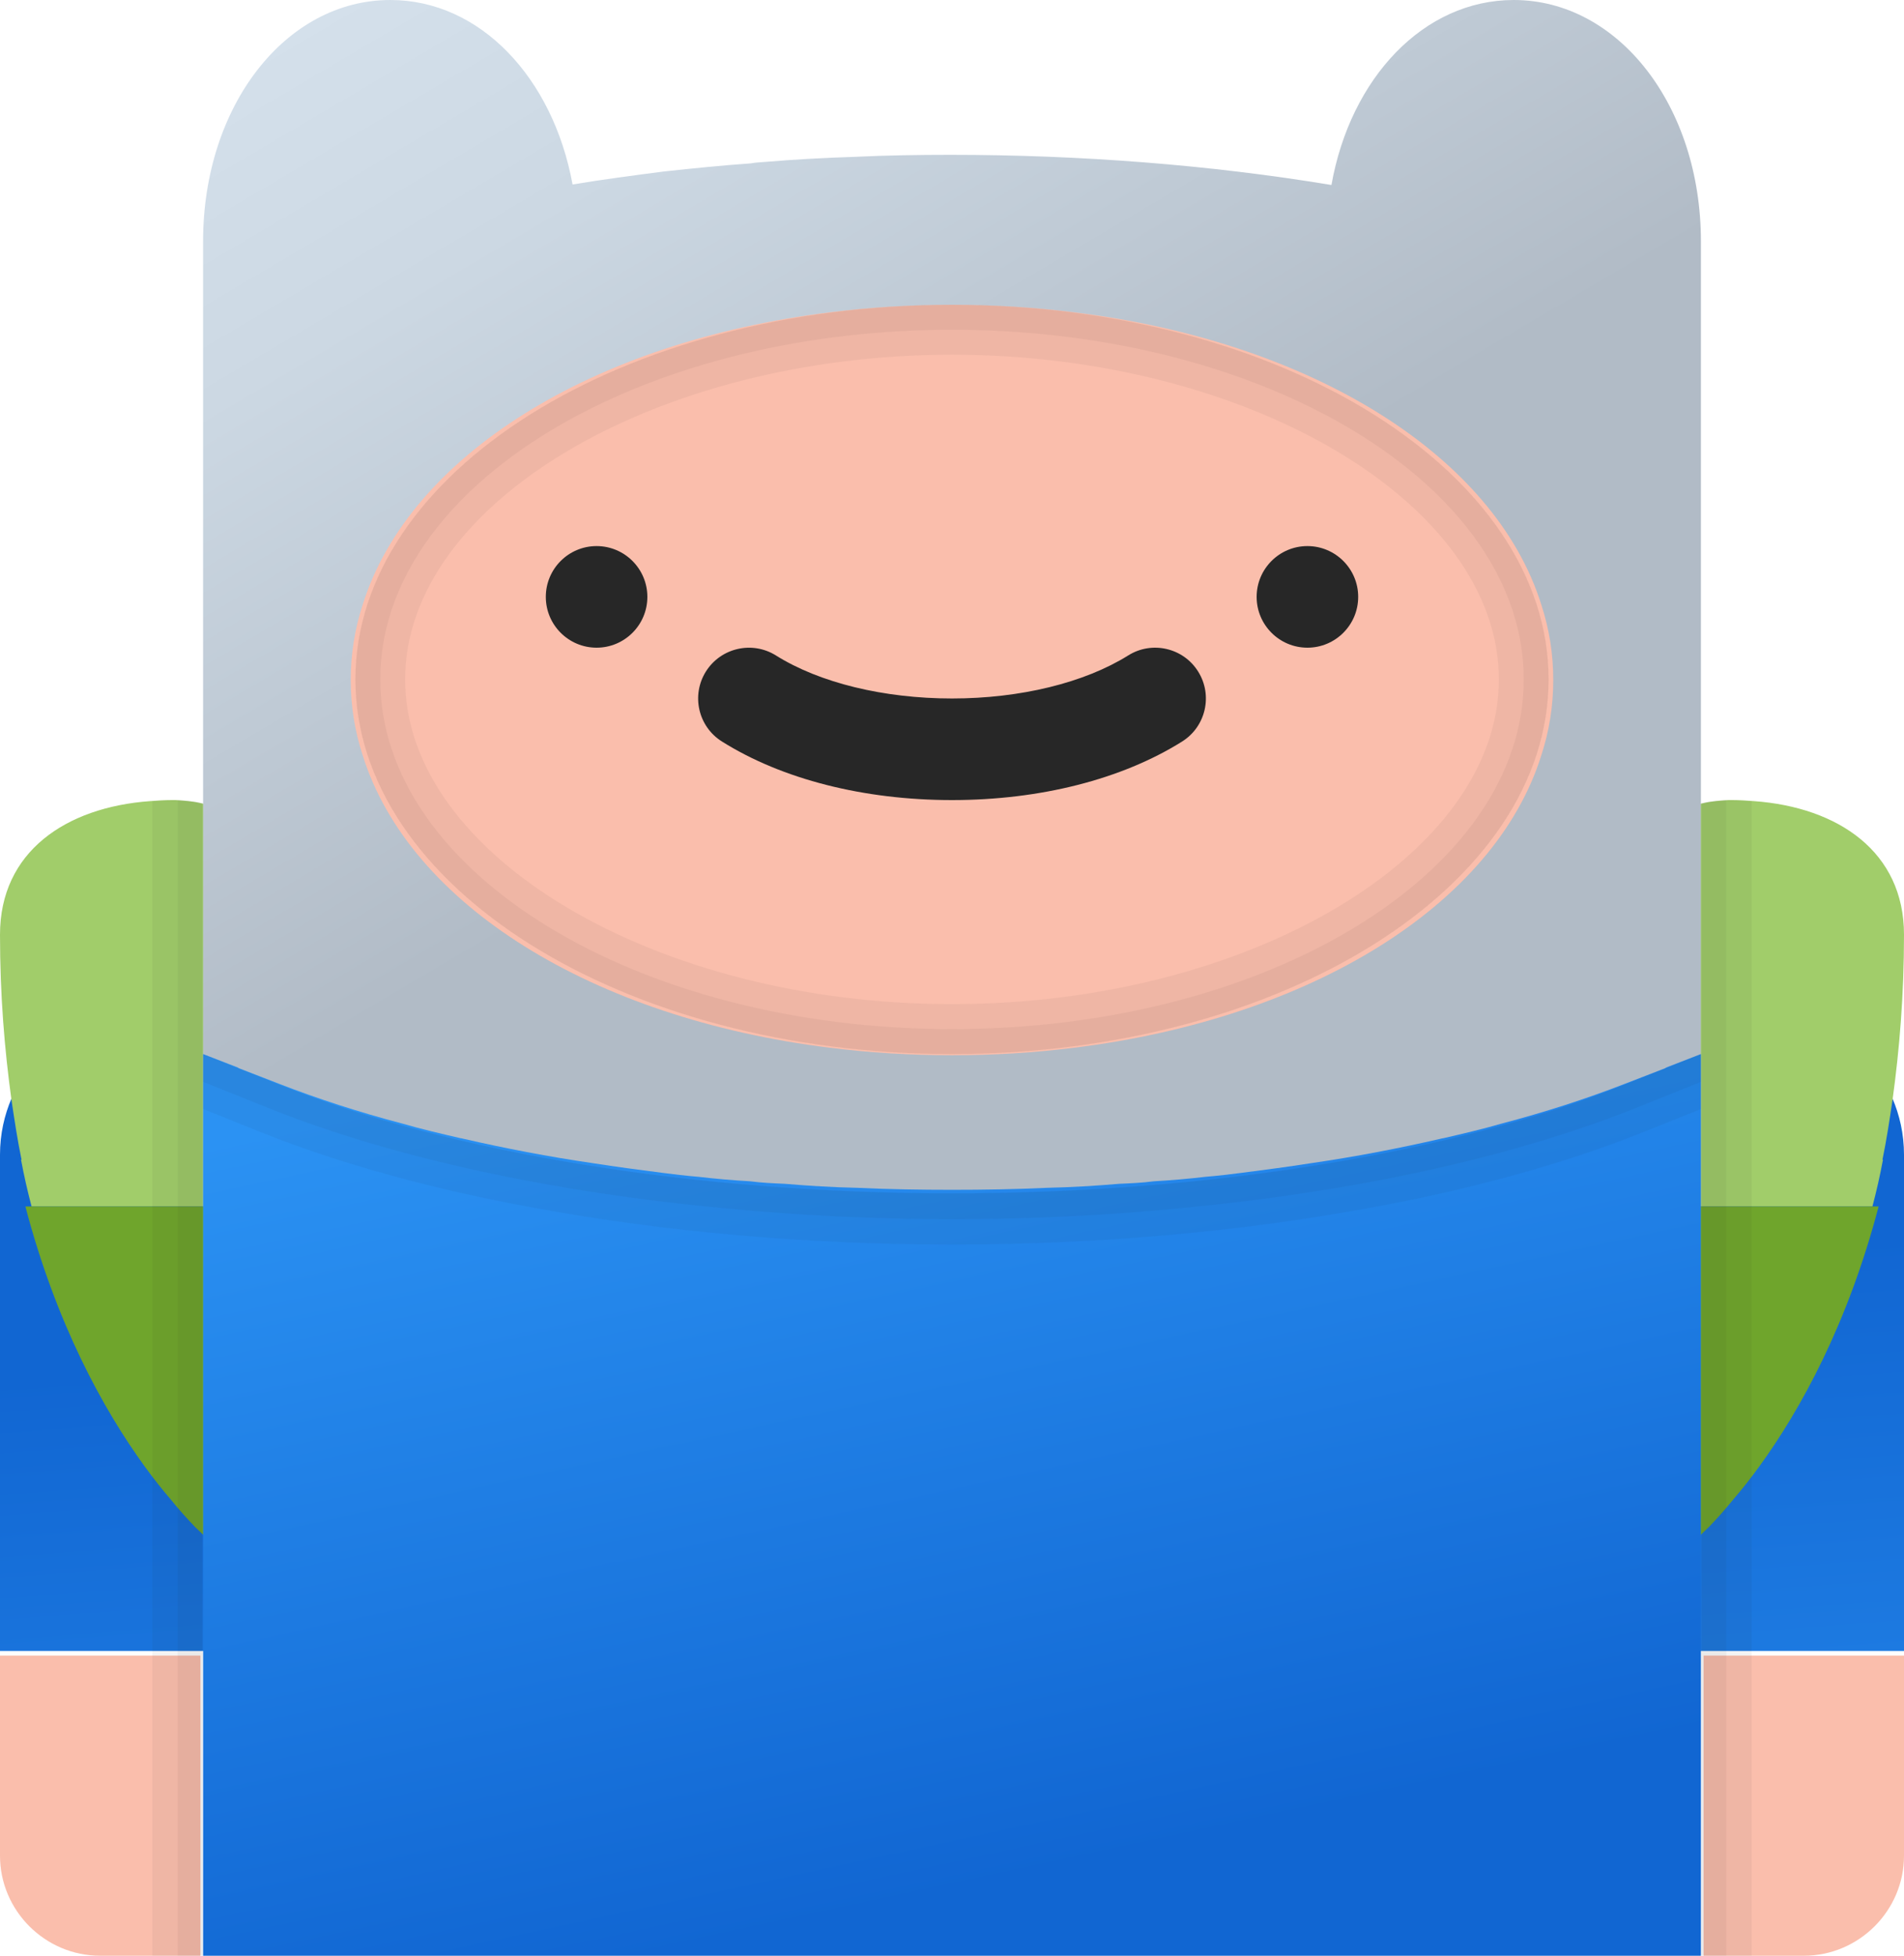
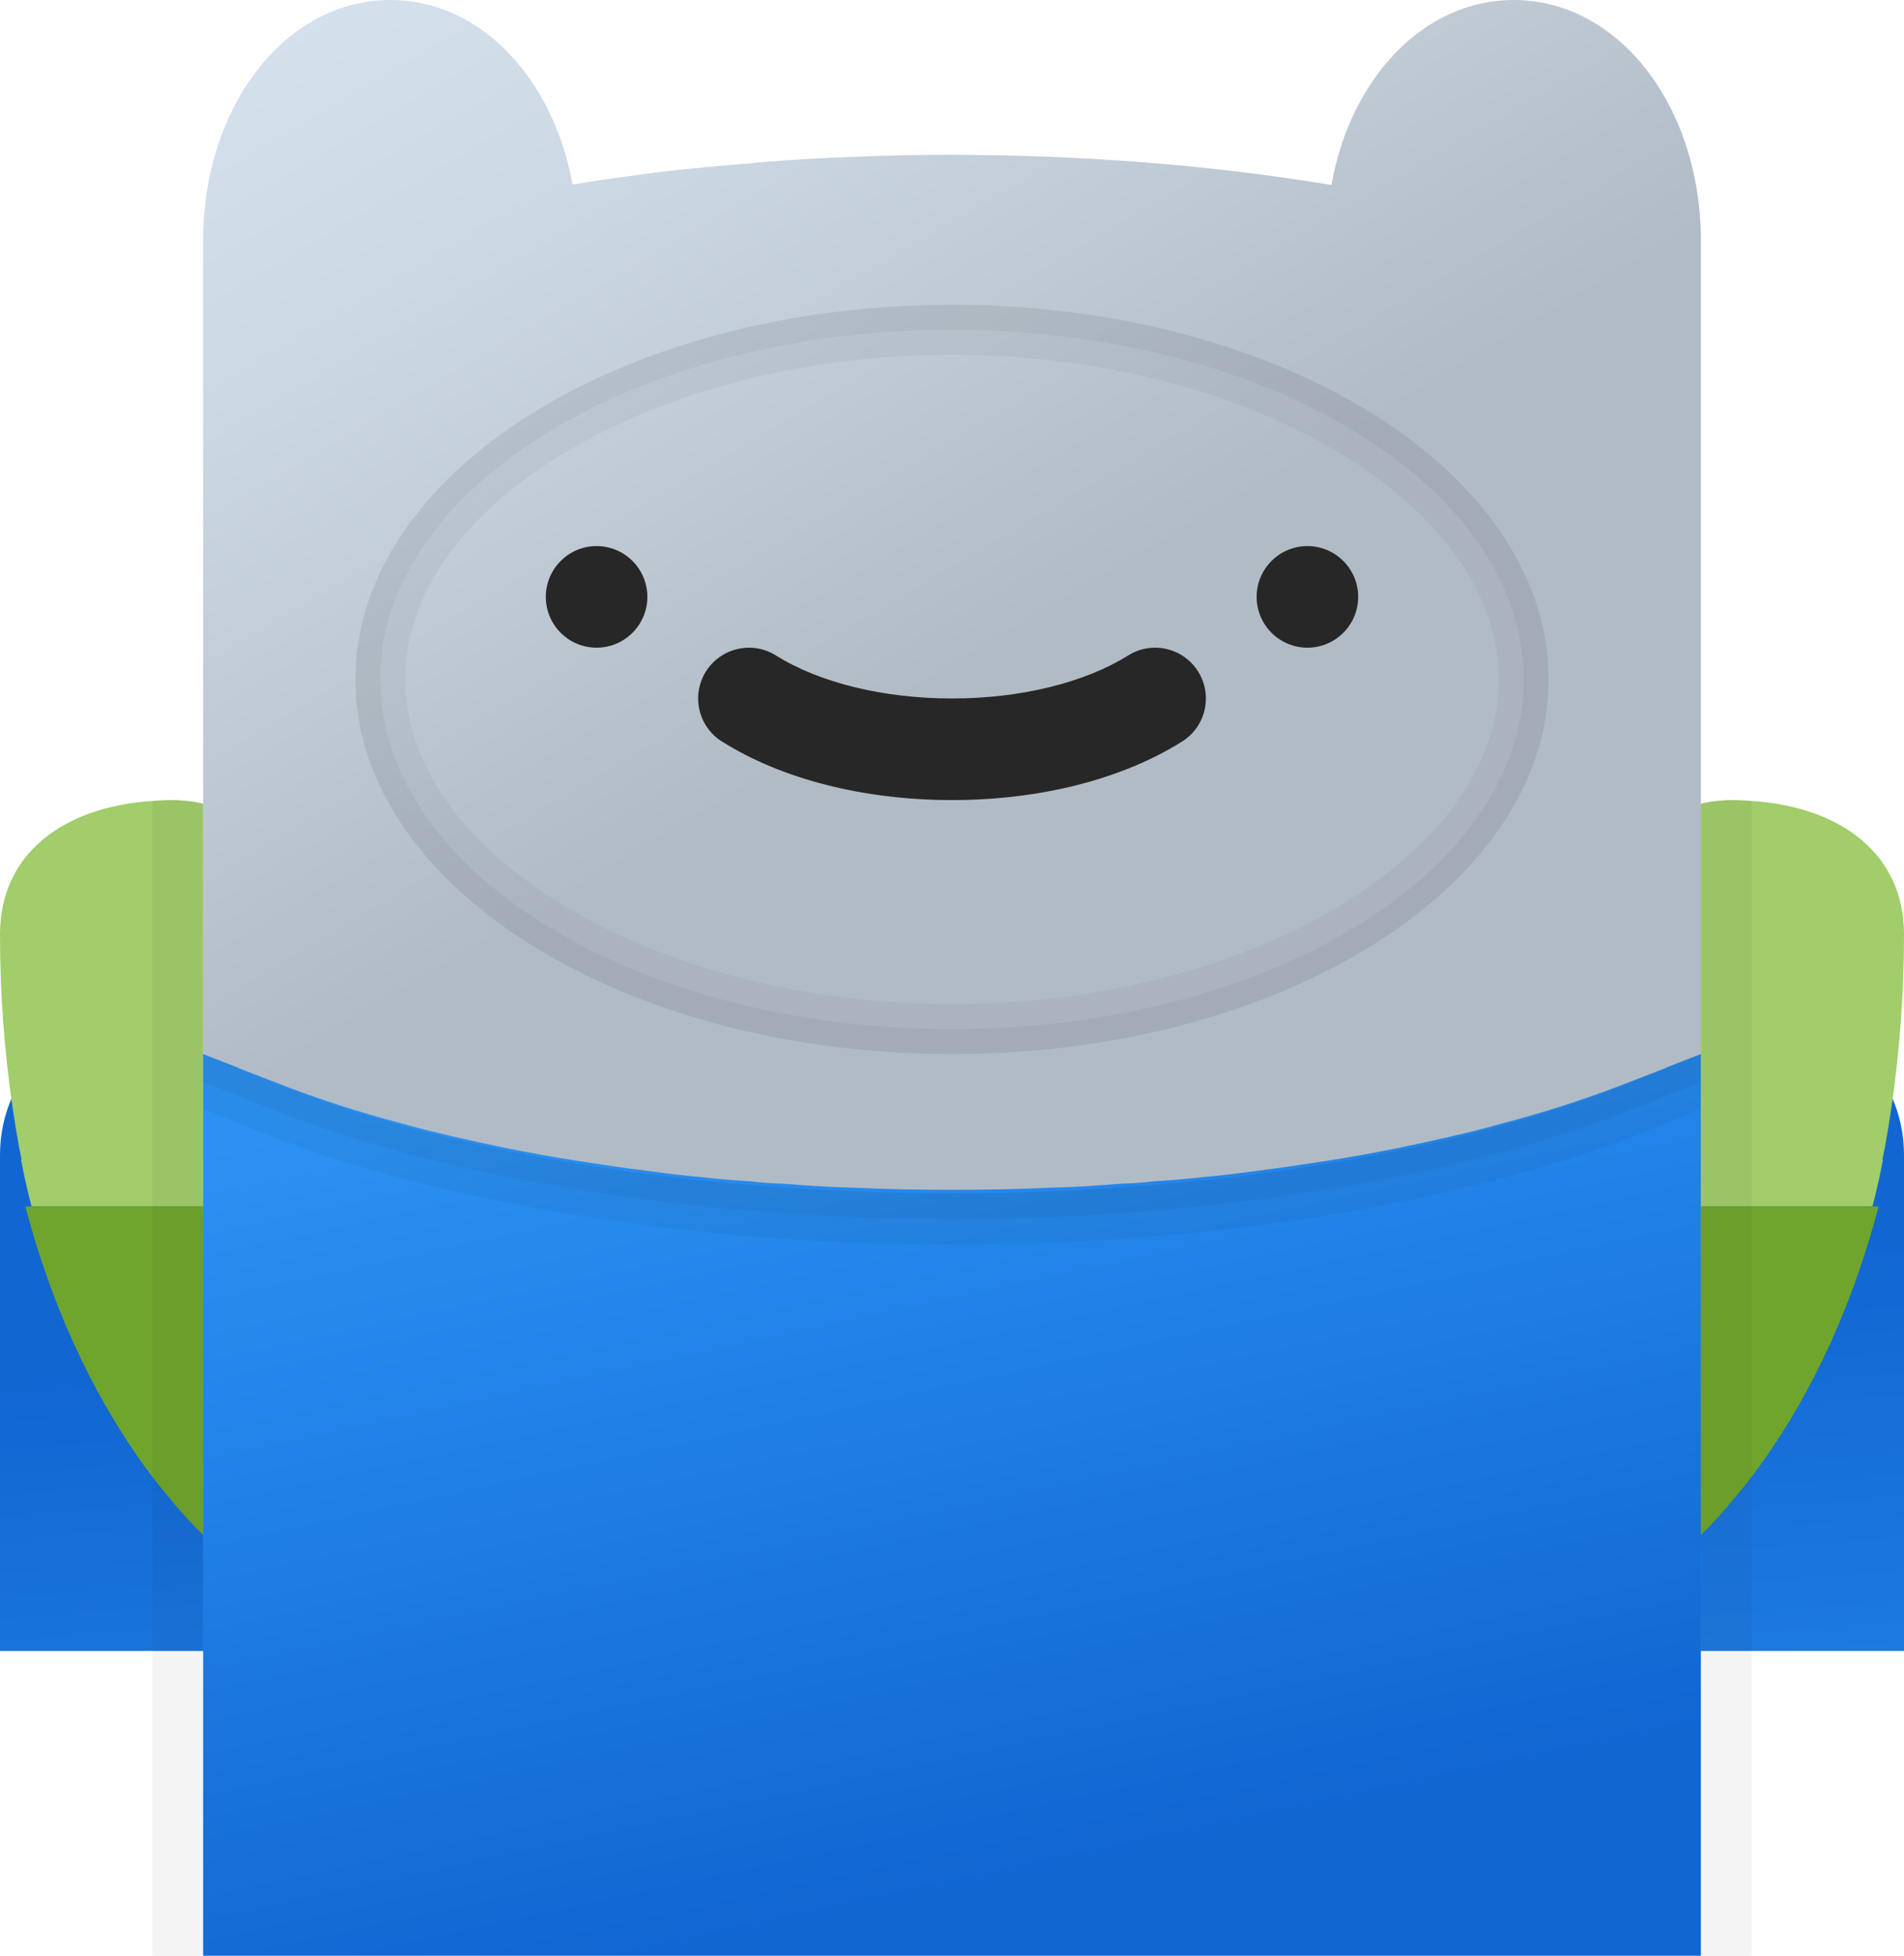
<svg xmlns="http://www.w3.org/2000/svg" width="150" height="154" viewBox="0 0 150 154" fill="none">
  <path d="M149.092 86.493C147 81.511 141.632 79 139.855 79C139.303 79 138.75 79.079 138.158 79.275C137.526 79.431 136.855 79.706 136.184 80.099C135.513 80.451 134.882 80.883 134.211 81.393C133.263 82.138 132.316 83.001 131.447 83.982L131.408 84.022C129.987 85.591 128.684 87.435 127.816 89.318C126.908 91.162 126.355 93.005 126.316 94.692V130H150C150 130 150 100.067 150 90.926C150 89.278 149.645 87.788 149.092 86.493ZM22.184 89.318C21.316 87.435 20.013 85.591 18.592 84.022L18.553 83.982C17.684 83.001 16.737 82.138 15.79 81.393C15.118 80.883 14.487 80.451 13.816 80.099C13.145 79.706 12.474 79.431 11.842 79.275C11.25 79.079 10.697 79 10.145 79C8.368 79 3 81.511 0.908 86.493C0.355 87.788 0 89.278 0 90.926C0 100.067 0 130 0 130H23.684V94.692C23.645 93.005 23.092 91.162 22.184 89.318Z" fill="url(#paint0_linear)" />
  <path d="M15.79 63.24C15.118 63.08 14.447 63.04 13.816 63H13.54C12.947 63 12.395 63.04 11.842 63.08C5.171 63.56 0 67.08 0 73.6C0 78.32 0.355 82.64 0.908 86.64C1.145 88.24 1.382 89.8 1.697 91.32H1.658C1.895 92.6 2.171 93.8 2.487 95H31.579V77.16C31.579 71.88 22.934 64.6 15.79 63.24ZM150 73.6C150 67.08 144.829 63.56 138.158 63.08C137.605 63.04 137.053 63 136.461 63H136.184C135.553 63.04 134.882 63.08 134.211 63.24C127.066 64.6 118.421 71.88 118.421 77.16V95H147.513C147.829 93.8 148.105 92.6 148.342 91.32H148.303C148.618 89.8 148.855 88.24 149.092 86.64C149.645 82.64 150 78.32 150 73.6Z" fill="#A1CD6A" />
  <path d="M134 19V95H16V19C16 8.352 22.49 0 30.75 0C37.83 0 43.573 6.135 45.107 14.527C47.467 14.131 49.905 13.815 52.344 13.498C54.586 13.26 56.867 13.023 59.149 12.865C59.542 12.785 59.935 12.785 60.329 12.746C62.649 12.548 64.97 12.429 67.33 12.35C69.808 12.231 72.325 12.192 74.843 12.192C74.882 12.192 74.882 12.192 74.921 12.192C85.109 12.192 95.335 12.983 104.893 14.567C106.388 6.135 112.17 0 119.25 0C127.51 0 134 8.352 134 19Z" fill="url(#paint1_linear)" />
-   <path d="M121.421 47.597C117.75 35.897 103.382 26.915 84.632 24.591C81.513 24.197 78.316 24 75 24C71.684 24 68.487 24.197 65.368 24.591C46.618 26.915 32.25 35.897 28.579 47.597C27.947 49.527 27.632 51.497 27.632 53.545C27.632 55.594 27.947 57.564 28.579 59.494C32.25 71.194 46.618 80.176 65.368 82.5C68.487 82.894 71.684 83.091 75 83.091C78.316 83.091 81.513 82.894 84.632 82.5C103.382 80.176 117.75 71.194 121.421 59.494C122.053 57.564 122.368 55.594 122.368 53.545C122.368 51.497 122.053 49.527 121.421 47.597ZM0 130.364V146.121C0 150.455 3.553 154 7.895 154H15.79V130.364H0ZM134.211 130.364V154H142.105C146.447 154 150 150.455 150 146.121V130.364H134.211Z" fill="#FABEAC" />
  <path d="M2 95C4.424 104.222 8.12 110.964 11.418 115.497C12.094 116.427 12.769 117.279 13.405 118.016C14.12 118.907 14.796 119.643 15.392 120.263C16.385 121.232 17.14 121.89 17.657 122.278C19.604 123.75 21.551 124.641 23.34 125.184C27.79 126.617 31.287 125.726 31.287 125.726C31.287 125.726 31.287 108.871 31.287 105.152V95H2ZM118.713 95V105.152C118.713 108.871 118.713 125.726 118.713 125.726C118.713 125.726 122.21 126.617 126.66 125.184C128.449 124.641 130.396 123.75 132.343 122.278C132.86 121.89 133.615 121.232 134.608 120.263C135.204 119.643 135.88 118.907 136.595 118.016C137.231 117.279 137.906 116.427 138.582 115.497C141.88 110.964 145.576 104.222 148 95H118.713Z" fill="#6FA52C" />
  <path d="M103 43C100.792 43 99 44.792 99 47C99 49.208 100.792 51 103 51C105.208 51 107 49.208 107 47C107 44.792 105.208 43 103 43ZM47 43C44.792 43 43 44.792 43 47C43 49.208 44.792 51 47 51C49.208 51 51 49.208 51 47C51 44.792 49.208 43 47 43ZM75.004 63C68.06 63 61.616 61.364 56.876 58.388C55.004 57.216 54.44 54.748 55.612 52.876C56.792 51.004 59.26 50.444 61.128 51.612C64.56 53.764 69.62 55 75.004 55C80.384 55 85.436 53.764 88.88 51.612C90.748 50.44 93.22 51.004 94.392 52.88C95.564 54.752 94.996 57.22 93.124 58.392C88.38 61.364 81.94 63 75.004 63Z" fill="#272727" />
  <path d="M134 83V154H16V83L18.753 84.065L18.793 84.104L22.057 85.367C25.007 86.511 28.272 87.576 31.733 88.483C33.228 88.917 34.762 89.272 36.296 89.627C36.375 89.627 36.453 89.666 36.493 89.666C39.757 90.416 43.219 91.086 46.759 91.599C48.529 91.875 50.299 92.112 52.147 92.348C53.091 92.467 54.035 92.585 55.019 92.664C56.356 92.822 57.733 92.94 59.109 93.019C60.014 93.137 60.919 93.177 61.823 93.216C63.711 93.374 65.599 93.492 67.527 93.532C70.005 93.65 72.483 93.689 75 93.689C77.517 93.689 79.995 93.65 82.473 93.532C84.401 93.492 86.289 93.374 88.177 93.216C89.081 93.177 89.986 93.137 90.891 93.019C92.267 92.94 93.644 92.822 94.981 92.664C95.965 92.585 96.909 92.467 97.853 92.348C99.701 92.112 101.471 91.875 103.241 91.599C106.781 91.086 110.243 90.416 113.507 89.666C113.547 89.666 113.625 89.627 113.704 89.627C115.238 89.272 116.772 88.917 118.267 88.483C121.728 87.576 124.993 86.511 127.943 85.367L131.207 84.104L131.247 84.065L134 83Z" fill="url(#paint2_linear)" />
  <path opacity="0.05" d="M75 25.967C99.836 25.967 120.042 38.317 120.042 53.5C120.042 68.683 99.836 81.033 75 81.033C50.164 81.033 29.958 68.683 29.958 53.5C29.958 38.317 50.164 25.967 75 25.967ZM75 24C49.044 24 28 37.208 28 53.5C28 69.792 49.044 83 75 83C100.956 83 122 69.792 122 53.5C122 37.208 100.956 24 75 24Z" fill="#151515" />
  <path opacity="0.05" d="M75 27.933C98.355 27.933 118.083 39.643 118.083 53.5C118.083 67.357 98.355 79.067 75 79.067C51.645 79.067 31.917 67.357 31.917 53.5C31.917 39.643 51.645 27.933 75 27.933ZM75 24C49.044 24 28 37.208 28 53.5C28 69.792 49.044 83 75 83C100.956 83 122 69.792 122 53.5C122 37.208 100.956 24 75 24Z" fill="#151515" />
-   <path opacity="0.05" d="M134.032 63.237V154H136V63C135.37 63.04 134.701 63.079 134.032 63.237ZM14 154H15.968V63.237C15.299 63.079 14.63 63.04 14 63V154Z" fill="#151515" />
  <path opacity="0.05" d="M136.307 63H136.031C135.401 63.04 134.732 63.079 134.062 63.237V154H138V63.079C137.449 63.04 136.897 63 136.307 63ZM13.693 63C13.102 63 12.551 63.04 12 63.079V154H15.938V63.237C15.268 63.079 14.599 63.04 13.969 63H13.693Z" fill="#151515" />
  <path opacity="0.05" d="M127.943 85.426C114.373 90.844 95.06 93.957 75 93.957C54.94 93.957 35.627 90.844 22.057 85.426L16 83V87.326L20.641 89.186C26.817 91.652 34.172 93.674 42.196 95.129C52.305 96.989 63.554 98 75 98C86.446 98 97.695 96.989 107.804 95.129C115.828 93.674 123.183 91.652 129.359 89.186L134 87.326V83L127.943 85.426Z" fill="#151515" />
  <path opacity="0.05" d="M127.943 85.43C114.373 90.857 95.06 93.975 75 93.975C54.94 93.975 35.627 90.857 22.057 85.43L16 83V85.187L21.349 87.333C31.025 91.181 43.573 93.894 57.182 95.15C62.964 95.716 68.943 96 75 96C81.057 96 87.036 95.716 92.818 95.15C106.427 93.894 118.975 91.181 128.651 87.333L134 85.187V83L127.943 85.43Z" fill="#151515" />
  <defs>
    <linearGradient id="paint0_linear" x1="79.922" y1="174.515" x2="74.522" y2="103.122" gradientUnits="userSpaceOnUse">
      <stop stop-color="#2B92F3" />
      <stop offset="1" stop-color="#1166D2" />
    </linearGradient>
    <linearGradient id="paint1_linear" x1="35.084" y1="-14.757" x2="75.139" y2="53.141" gradientUnits="userSpaceOnUse">
      <stop stop-color="#D7E3EE" />
      <stop offset="0.391" stop-color="#CCD8E3" />
      <stop offset="1" stop-color="#B1BBC6" />
    </linearGradient>
    <linearGradient id="paint2_linear" x1="66.508" y1="79.059" x2="81.369" y2="147.699" gradientUnits="userSpaceOnUse">
      <stop stop-color="#2B92F3" />
      <stop offset="1" stop-color="#1166D2" />
    </linearGradient>
  </defs>
</svg>